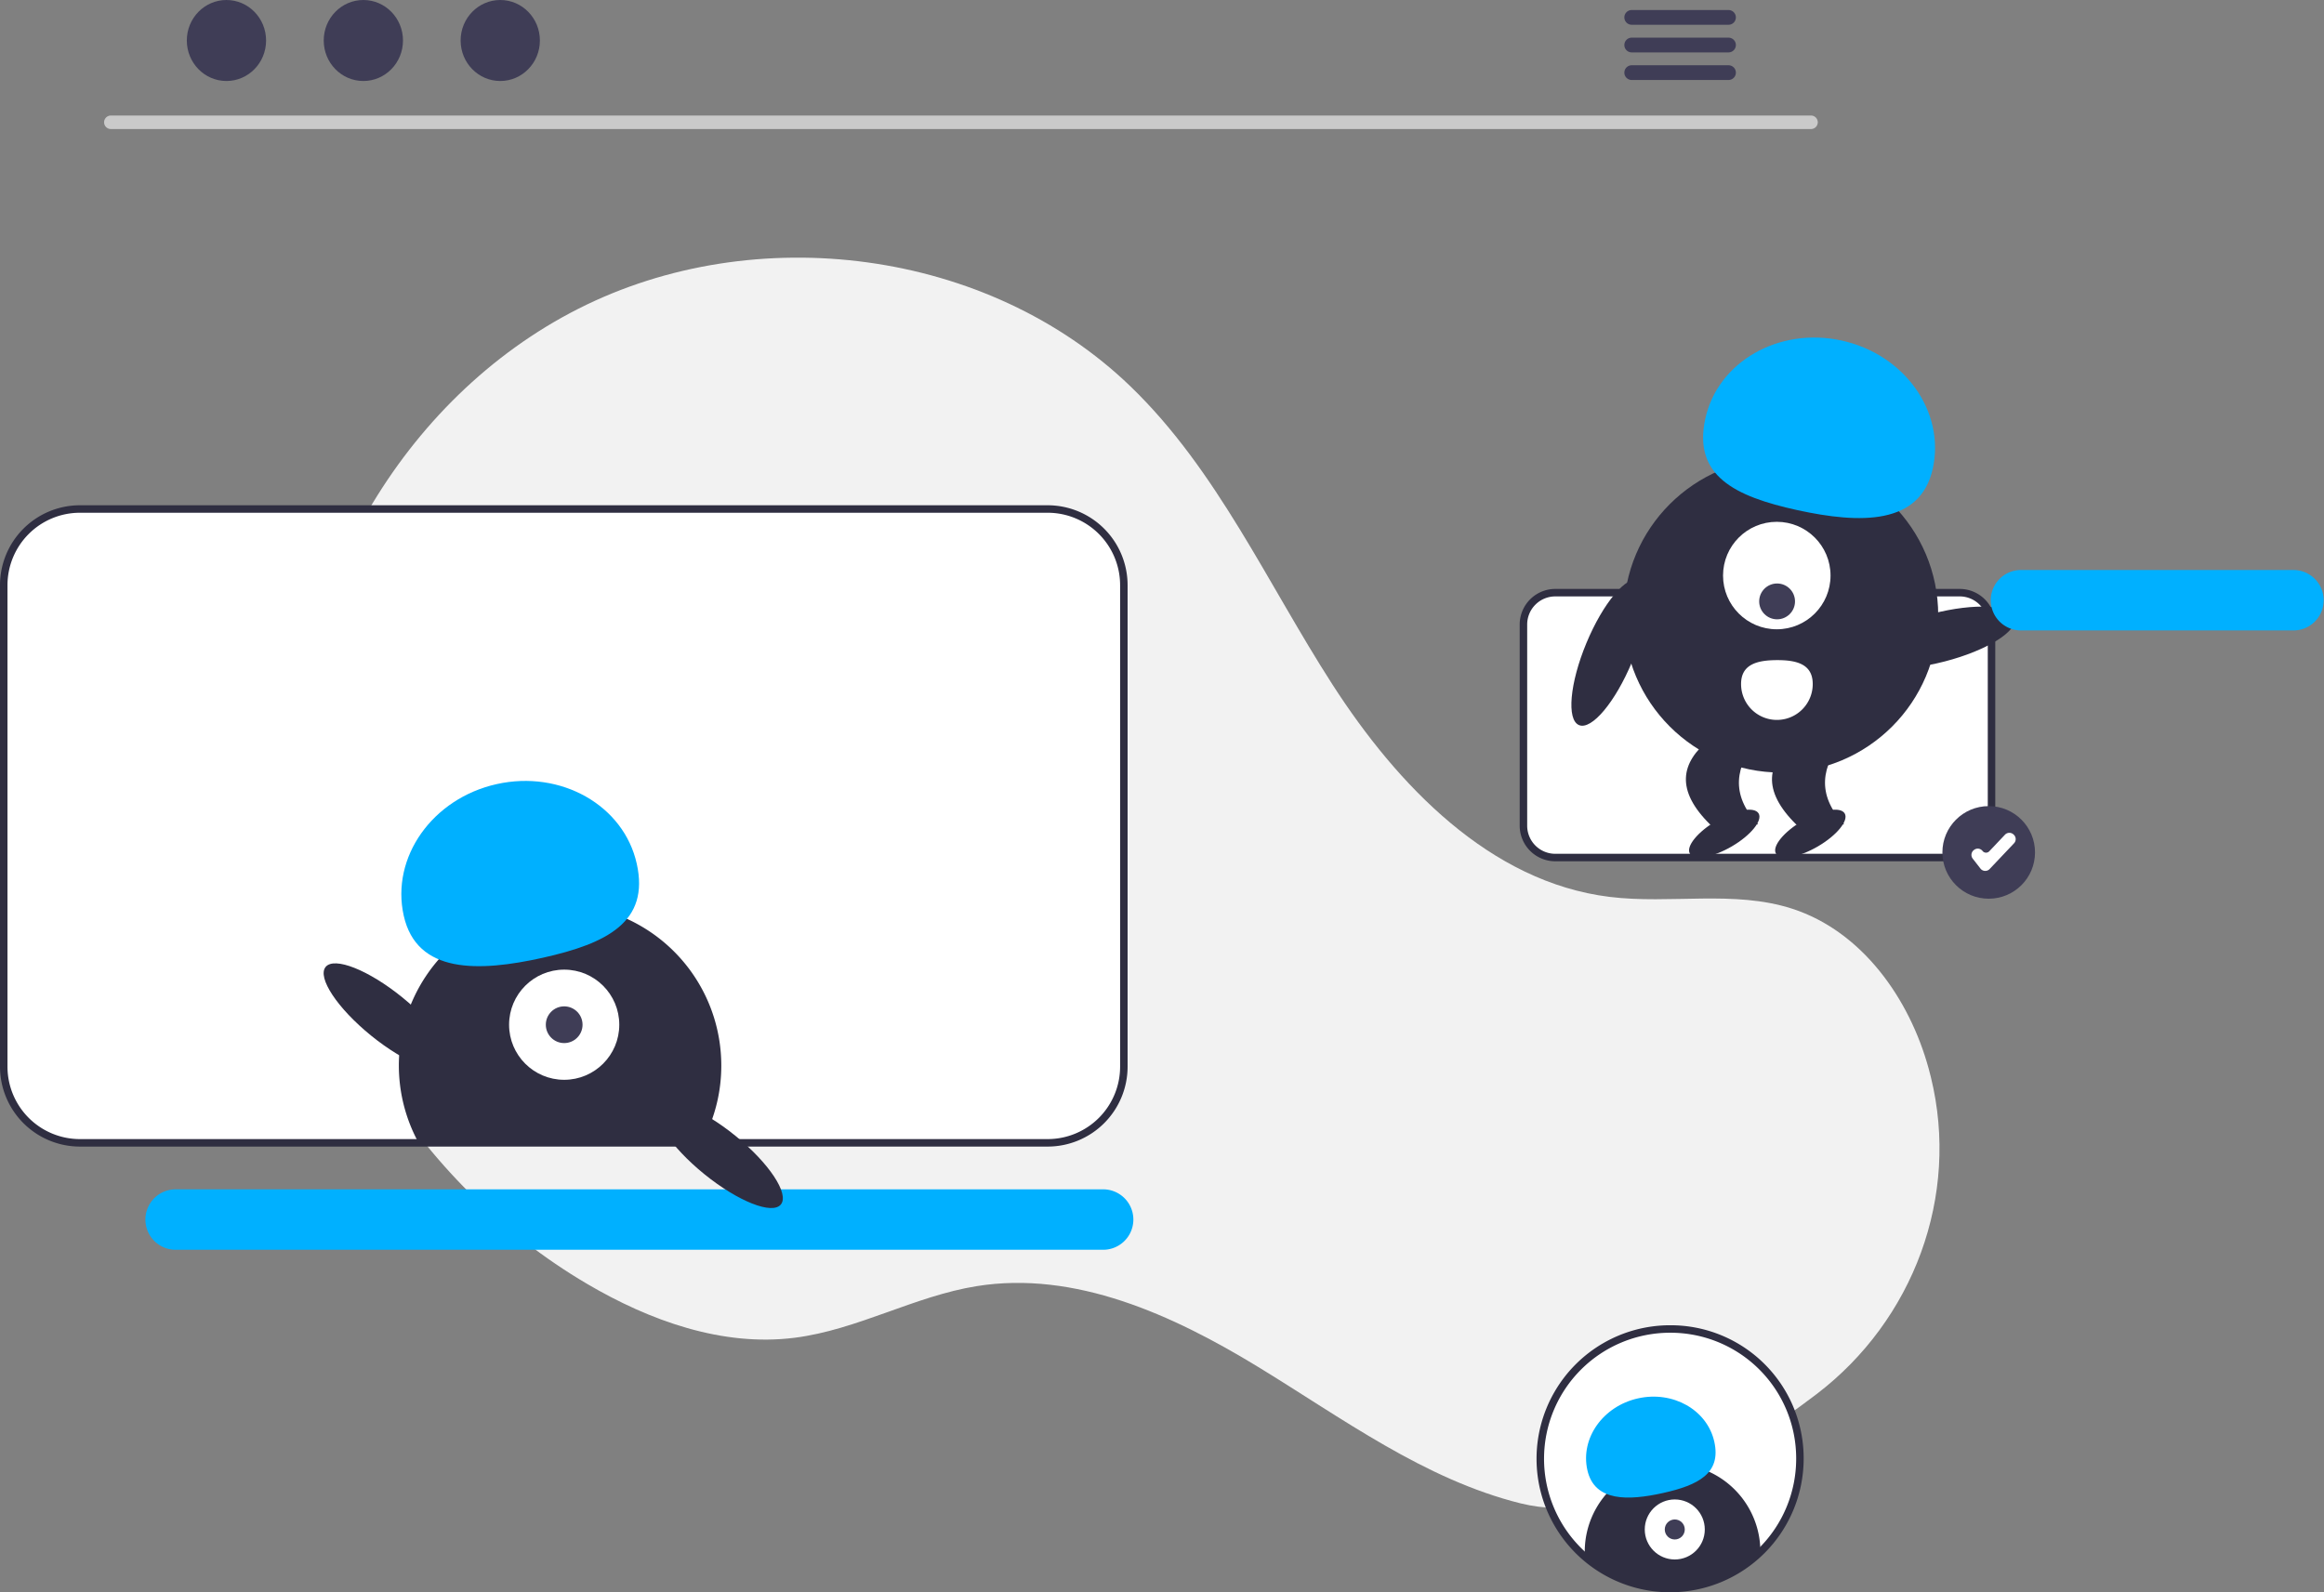
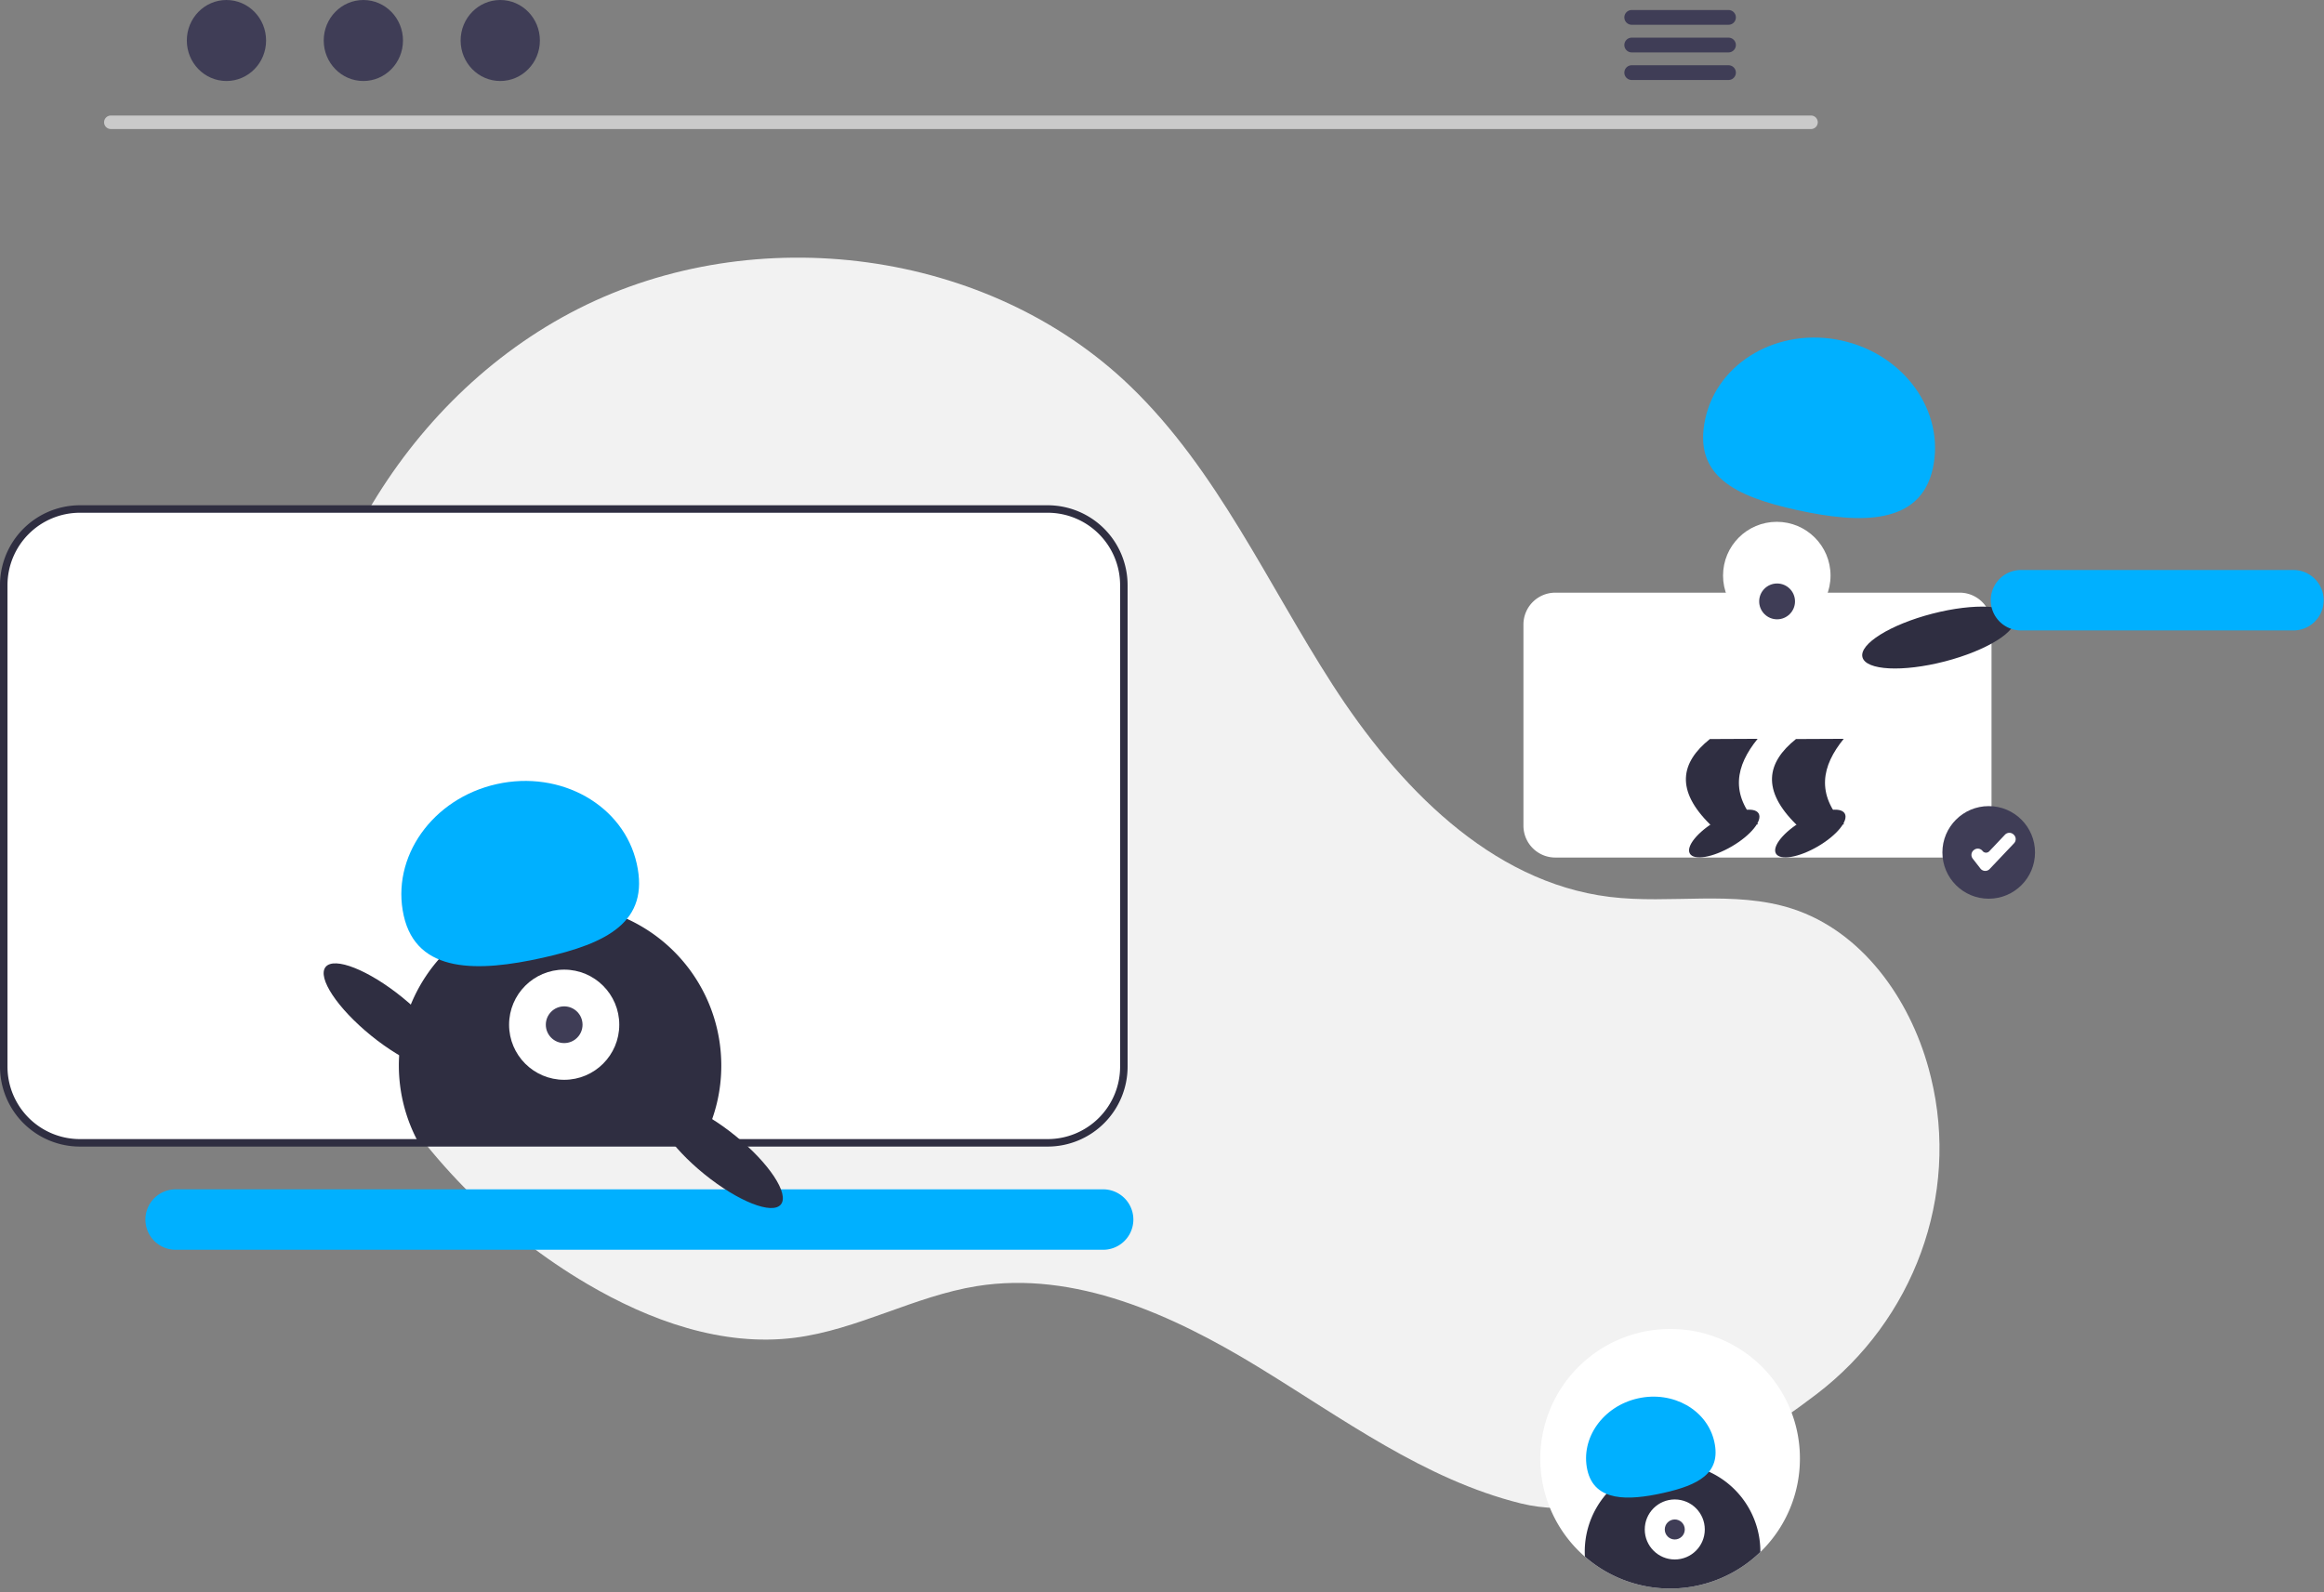
<svg xmlns="http://www.w3.org/2000/svg" data-name="Layer 1" width="620.876" height="425.501" viewBox="0 0 620.876 425.501">
  <rect x="0" y="0" width="620.876" height="425.501" fill="#808080" stroke="none" />
  <path d="M774.835,609.827c25.955-19.769,38.352-52.989,30.591-84.679q-.289-1.181-.611-2.357c-5.145-18.811-17.874-36.689-36.427-42.699-15.578-5.047-32.581-1.166-48.832-3.173-31.902-3.94-56.635-29.752-74.038-56.778-17.403-27.026-30.777-57.278-53.902-79.605-38.117-36.803-100.295-44.727-147.555-20.771-47.26,23.956-77.363,77.104-76.08,130.073,1.284,52.969,32.729,103.611,78.396,130.48,16.776,9.87,36.179,16.863,55.489,14.416,16.755-2.123,31.979-11.126,48.655-13.799,26.219-4.202,52.27,7.652,74.948,21.466,22.677,13.814,44.582,30.188,70.351,36.592C720.843,645.213,751.843,627.34,774.835,609.827Z" transform="translate(-289.562 -237.25)" fill="#f2f2f2" />
  <path d="M569.468,373.273h-258.57a20.364,20.364,0,0,0-20.34,20.34v128.69a20.364,20.364,0,0,0,20.34,20.34h258.57a20.357,20.357,0,0,0,20.34-20.34v-128.69A20.357,20.357,0,0,0,569.468,373.273Z" transform="translate(-289.562 -237.25)" fill="#fff" />
  <path d="M569.469,543.645H310.902A21.365,21.365,0,0,1,289.562,522.305V393.611a21.365,21.365,0,0,1,21.34-21.34h258.566a21.365,21.365,0,0,1,21.34,21.34V522.305A21.365,21.365,0,0,1,569.469,543.645ZM310.902,374.271a19.363,19.363,0,0,0-19.34,19.34V522.305a19.363,19.363,0,0,0,19.34,19.34h258.566A19.363,19.363,0,0,0,588.809,522.305V393.611a19.363,19.363,0,0,0-19.34-19.34Z" transform="translate(-289.562 -237.25)" fill="#2f2e41" />
  <path d="M584.363,571.222H336.574a8.076,8.076,0,1,1,0-16.151H584.363a8.076,8.076,0,0,1,0,16.151Z" transform="translate(-289.562 -237.25)" fill="#00b0ff" />
  <path d="M813.114,466.406H705.062a8.51,8.51,0,0,1-8.5-8.5V404.126a8.51,8.51,0,0,1,8.5-8.5H813.114a8.51,8.51,0,0,1,8.5,8.5V457.906A8.51,8.51,0,0,1,813.114,466.406Z" transform="translate(-289.562 -237.25)" fill="#fff" />
-   <path d="M813.114,467.406H705.062a9.511,9.511,0,0,1-9.5-9.5V404.126a9.511,9.511,0,0,1,9.5-9.5H813.114a9.511,9.511,0,0,1,9.5,9.5v53.78A9.511,9.511,0,0,1,813.114,467.406ZM705.062,396.626a7.508,7.508,0,0,0-7.5,7.5v53.78a7.508,7.508,0,0,0,7.5,7.5H813.114a7.508,7.508,0,0,0,7.5-7.5V404.126a7.508,7.508,0,0,0-7.5-7.5Z" transform="translate(-289.562 -237.25)" fill="#2f2e41" />
  <path d="M773.43,271.734h-454.293a1.807,1.807,0,0,1,0-3.613h454.293a1.807,1.807,0,0,1,0,3.613Z" transform="translate(-289.562 -237.25)" fill="#cacaca" />
  <ellipse cx="60.499" cy="10.823" rx="10.588" ry="10.823" fill="#3f3d56" />
  <ellipse cx="97.074" cy="10.823" rx="10.588" ry="10.823" fill="#3f3d56" />
  <ellipse cx="133.649" cy="10.823" rx="10.588" ry="10.823" fill="#3f3d56" />
  <path d="M751.409,239.932h-25.981a1.968,1.968,0,0,0,0,3.934h25.981a1.968,1.968,0,0,0,0-3.934Z" transform="translate(-289.562 -237.25)" fill="#3f3d56" />
  <path d="M751.409,247.317h-25.981a1.968,1.968,0,0,0,0,3.934h25.981a1.968,1.968,0,0,0,0-3.934Z" transform="translate(-289.562 -237.25)" fill="#3f3d56" />
  <path d="M751.409,254.691h-25.981a1.968,1.968,0,0,0,0,3.934h25.981a1.968,1.968,0,0,0,0-3.934Z" transform="translate(-289.562 -237.25)" fill="#3f3d56" />
  <circle cx="531.3" cy="227.786" r="12.372" fill="#3f3d56" />
  <path d="M819.936,469.98c-.026,0-.053-.001-.079-.002a1.618,1.618,0,0,1-1.199-.623l-2.068-2.658a1.619,1.619,0,0,1,.284-2.272l.074-.058a1.618,1.618,0,0,1,2.272.284,1.181,1.181,0,0,0,1.788.087l4.198-4.432a1.621,1.621,0,0,1,2.289-.062l.069.066a1.618,1.618,0,0,1,.062,2.289l-6.515,6.877A1.617,1.617,0,0,1,819.936,469.98Z" transform="translate(-289.562 -237.25)" fill="#fff" />
  <path d="M482.261,521.989a42.831,42.831,0,0,1-4.43,19.04c-.33.68-.68,1.34-1.05,2h-75.17c-.37-.66-.72-1.32-1.05-2a43.071,43.071,0,1,1,81.7-19.04Z" transform="translate(-289.562 -237.25)" fill="#2f2e41" />
  <circle cx="150.726" cy="273.832" r="14.719" fill="#fff" />
  <circle cx="150.726" cy="273.832" r="4.906" fill="#3f3d56" />
  <path d="M397.42,481.933c-3.477-15.574,7.639-31.31,24.829-35.149s33.944,5.675,37.422,21.249-7.915,21.318-25.105,25.156S400.898,497.507,397.42,481.933Z" transform="translate(-289.562 -237.25)" fill="#00b0ff" />
  <ellipse cx="481.867" cy="545.871" rx="6.594" ry="21.006" transform="translate(-535.187 339.06) rotate(-50.959)" fill="#2f2e41" />
  <ellipse cx="392.867" cy="508.871" rx="6.594" ry="21.006" transform="translate(-539.391 256.239) rotate(-50.959)" fill="#2f2e41" />
  <ellipse cx="807.473" cy="407.616" rx="21.006" ry="6.594" transform="translate(-365.841 -22.365) rotate(-14.482)" fill="#2f2e41" />
-   <ellipse cx="719.473" cy="411.616" rx="21.006" ry="6.594" transform="translate(-226.286 680.8) rotate(-67.434)" fill="#2f2e41" />
-   <circle cx="475.798" cy="164.433" r="42.012" fill="#2f2e41" />
  <path d="M759.237,457.55l-12.763.059c-9.343-9.197-7.96-16.58-.106-22.867l12.763-.059C753.247,441.928,751.678,449.448,759.237,457.55Z" transform="translate(-289.562 -237.25)" fill="#2f2e41" />
  <ellipse cx="750.208" cy="459.985" rx="10.636" ry="3.989" transform="translate(-419.144 203.57) rotate(-30.266)" fill="#2f2e41" />
  <path d="M782.237,457.55l-12.763.059c-9.343-9.197-7.96-16.58-.106-22.867l12.763-.059C776.247,441.928,774.678,449.448,782.237,457.55Z" transform="translate(-289.562 -237.25)" fill="#2f2e41" />
  <ellipse cx="773.208" cy="459.985" rx="10.636" ry="3.989" transform="translate(-416.009 215.163) rotate(-30.266)" fill="#2f2e41" />
  <circle cx="474.684" cy="153.802" r="14.359" fill="#fff" />
  <circle cx="474.766" cy="160.709" r="4.786" fill="#3f3d56" />
  <path d="M805.931,362.423c3.322-15.208-7.593-30.508-24.38-34.175s-33.087,5.69-36.408,20.898,7.818,20.759,24.604,24.426S802.609,377.631,805.931,362.423Z" transform="translate(-289.562 -237.25)" fill="#00b0ff" />
  <path d="M773.849,419.99a9.572,9.572,0,0,1-19.144.138l-0-.031-0-.019c-.025-5.287,4.256-6.402,9.543-6.426S773.825,414.703,773.849,419.99Z" transform="translate(-289.562 -237.25)" fill="#fff" />
  <path d="M902.363,405.722H829.574a8.076,8.076,0,1,1,0-16.151h72.789a8.076,8.076,0,0,1,0,16.151Z" transform="translate(-289.562 -237.25)" fill="#00b0ff" />
  <path d="M770.423,627.071a34.679,34.679,0,1,1-34.679-34.679h0a34.532,34.532,0,0,1,34.679,34.384Q770.424,626.923,770.423,627.071Z" transform="translate(-289.562 -237.25)" fill="#fff" />
-   <path d="M735.744,662.75a35.679,35.679,0,1,1,0-71.359c.052,0,.104-0.0.156-0a35.532,35.532,0,0,1,35.523,35.381v.299A35.72,35.72,0,0,1,735.744,662.75Zm.15-69.359c-.049,0-.096 0-.145 0a33.679,33.679,0,1,0,33.675,33.679v-.29A33.572,33.572,0,0,0,735.894,593.391Z" transform="translate(-289.562 -237.25)" fill="#2f2e41" />
  <path d="M759.86,651.91v.072a34.648,34.648,0,0,1-46.875,1.243c-.029-.433-.043-.881-.043-1.315a23.459,23.459,0,0,1,46.918-.065V651.91Z" transform="translate(-289.562 -237.25)" fill="#2f2e41" />
  <circle cx="447.43" cy="408.713" r="8.019" fill="#fff" />
  <circle cx="447.43" cy="408.713" r="2.673" fill="#3f3d56" />
  <path d="M713.637,630.082c-1.895-8.485,4.162-17.059,13.527-19.15s18.493,3.092,20.388,11.577-4.312,11.614-13.678,13.706S715.532,638.567,713.637,630.082Z" transform="translate(-289.562 -237.25)" fill="#00b0ff" />
</svg>